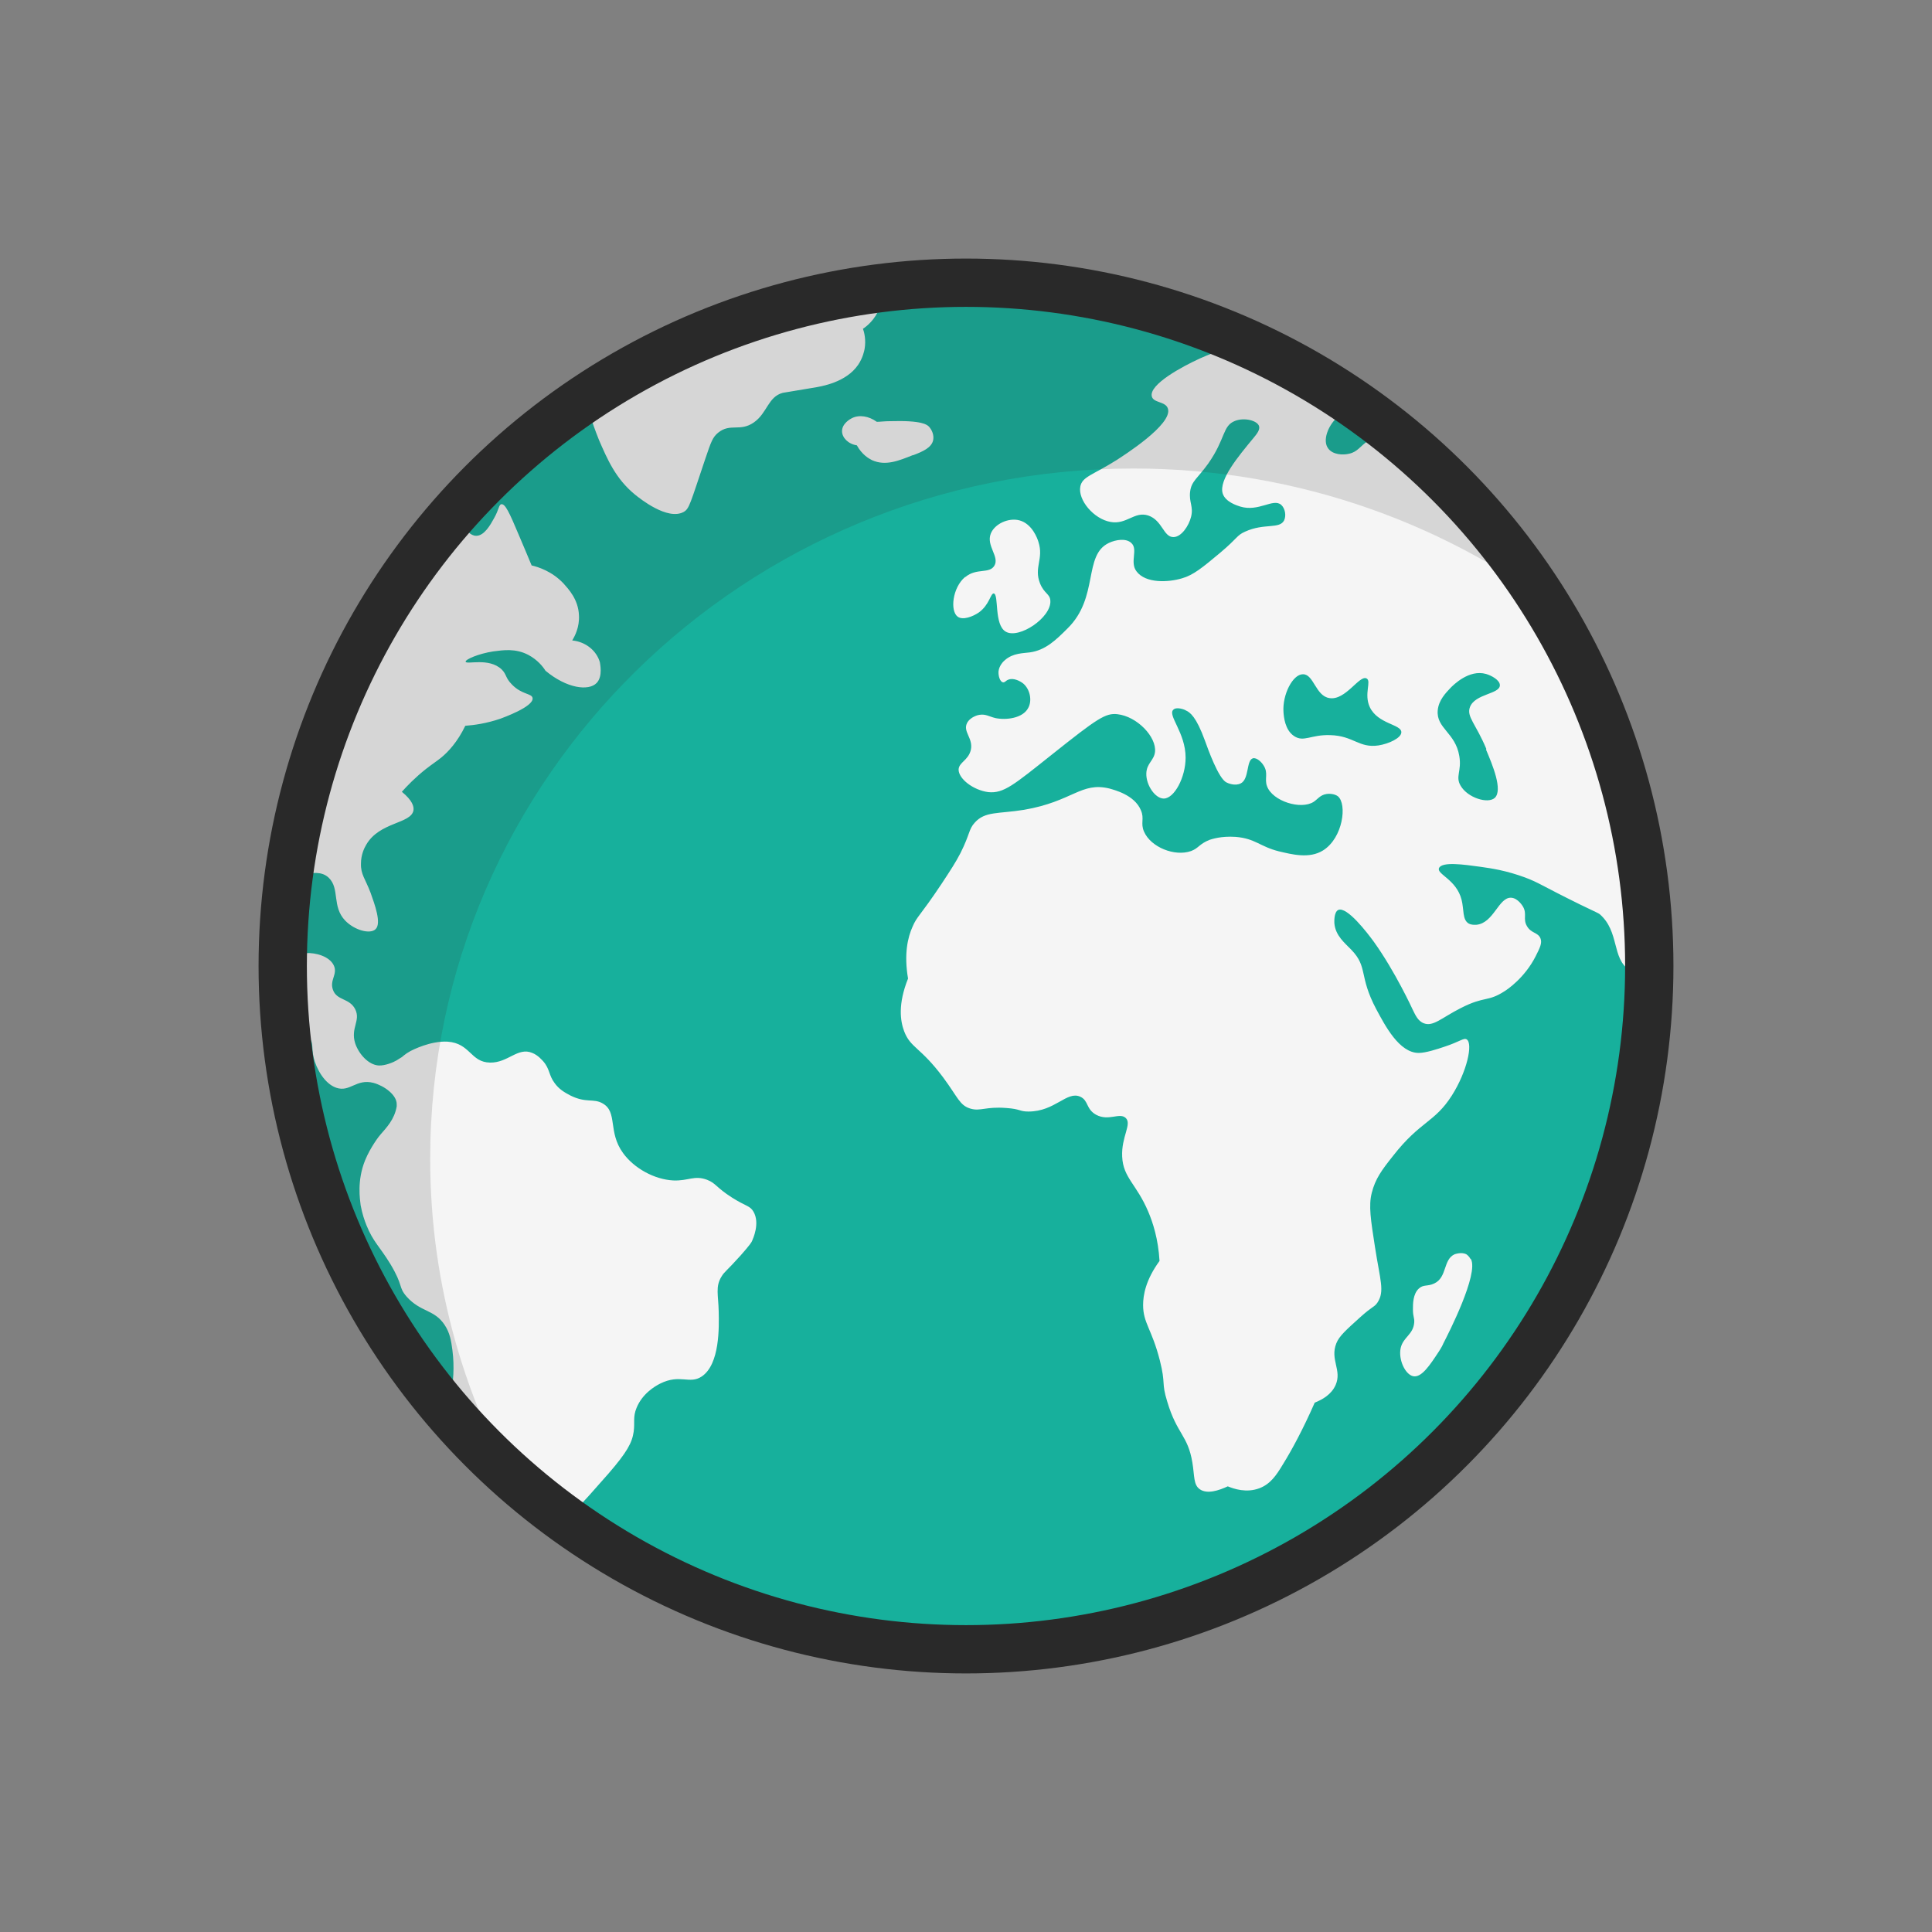
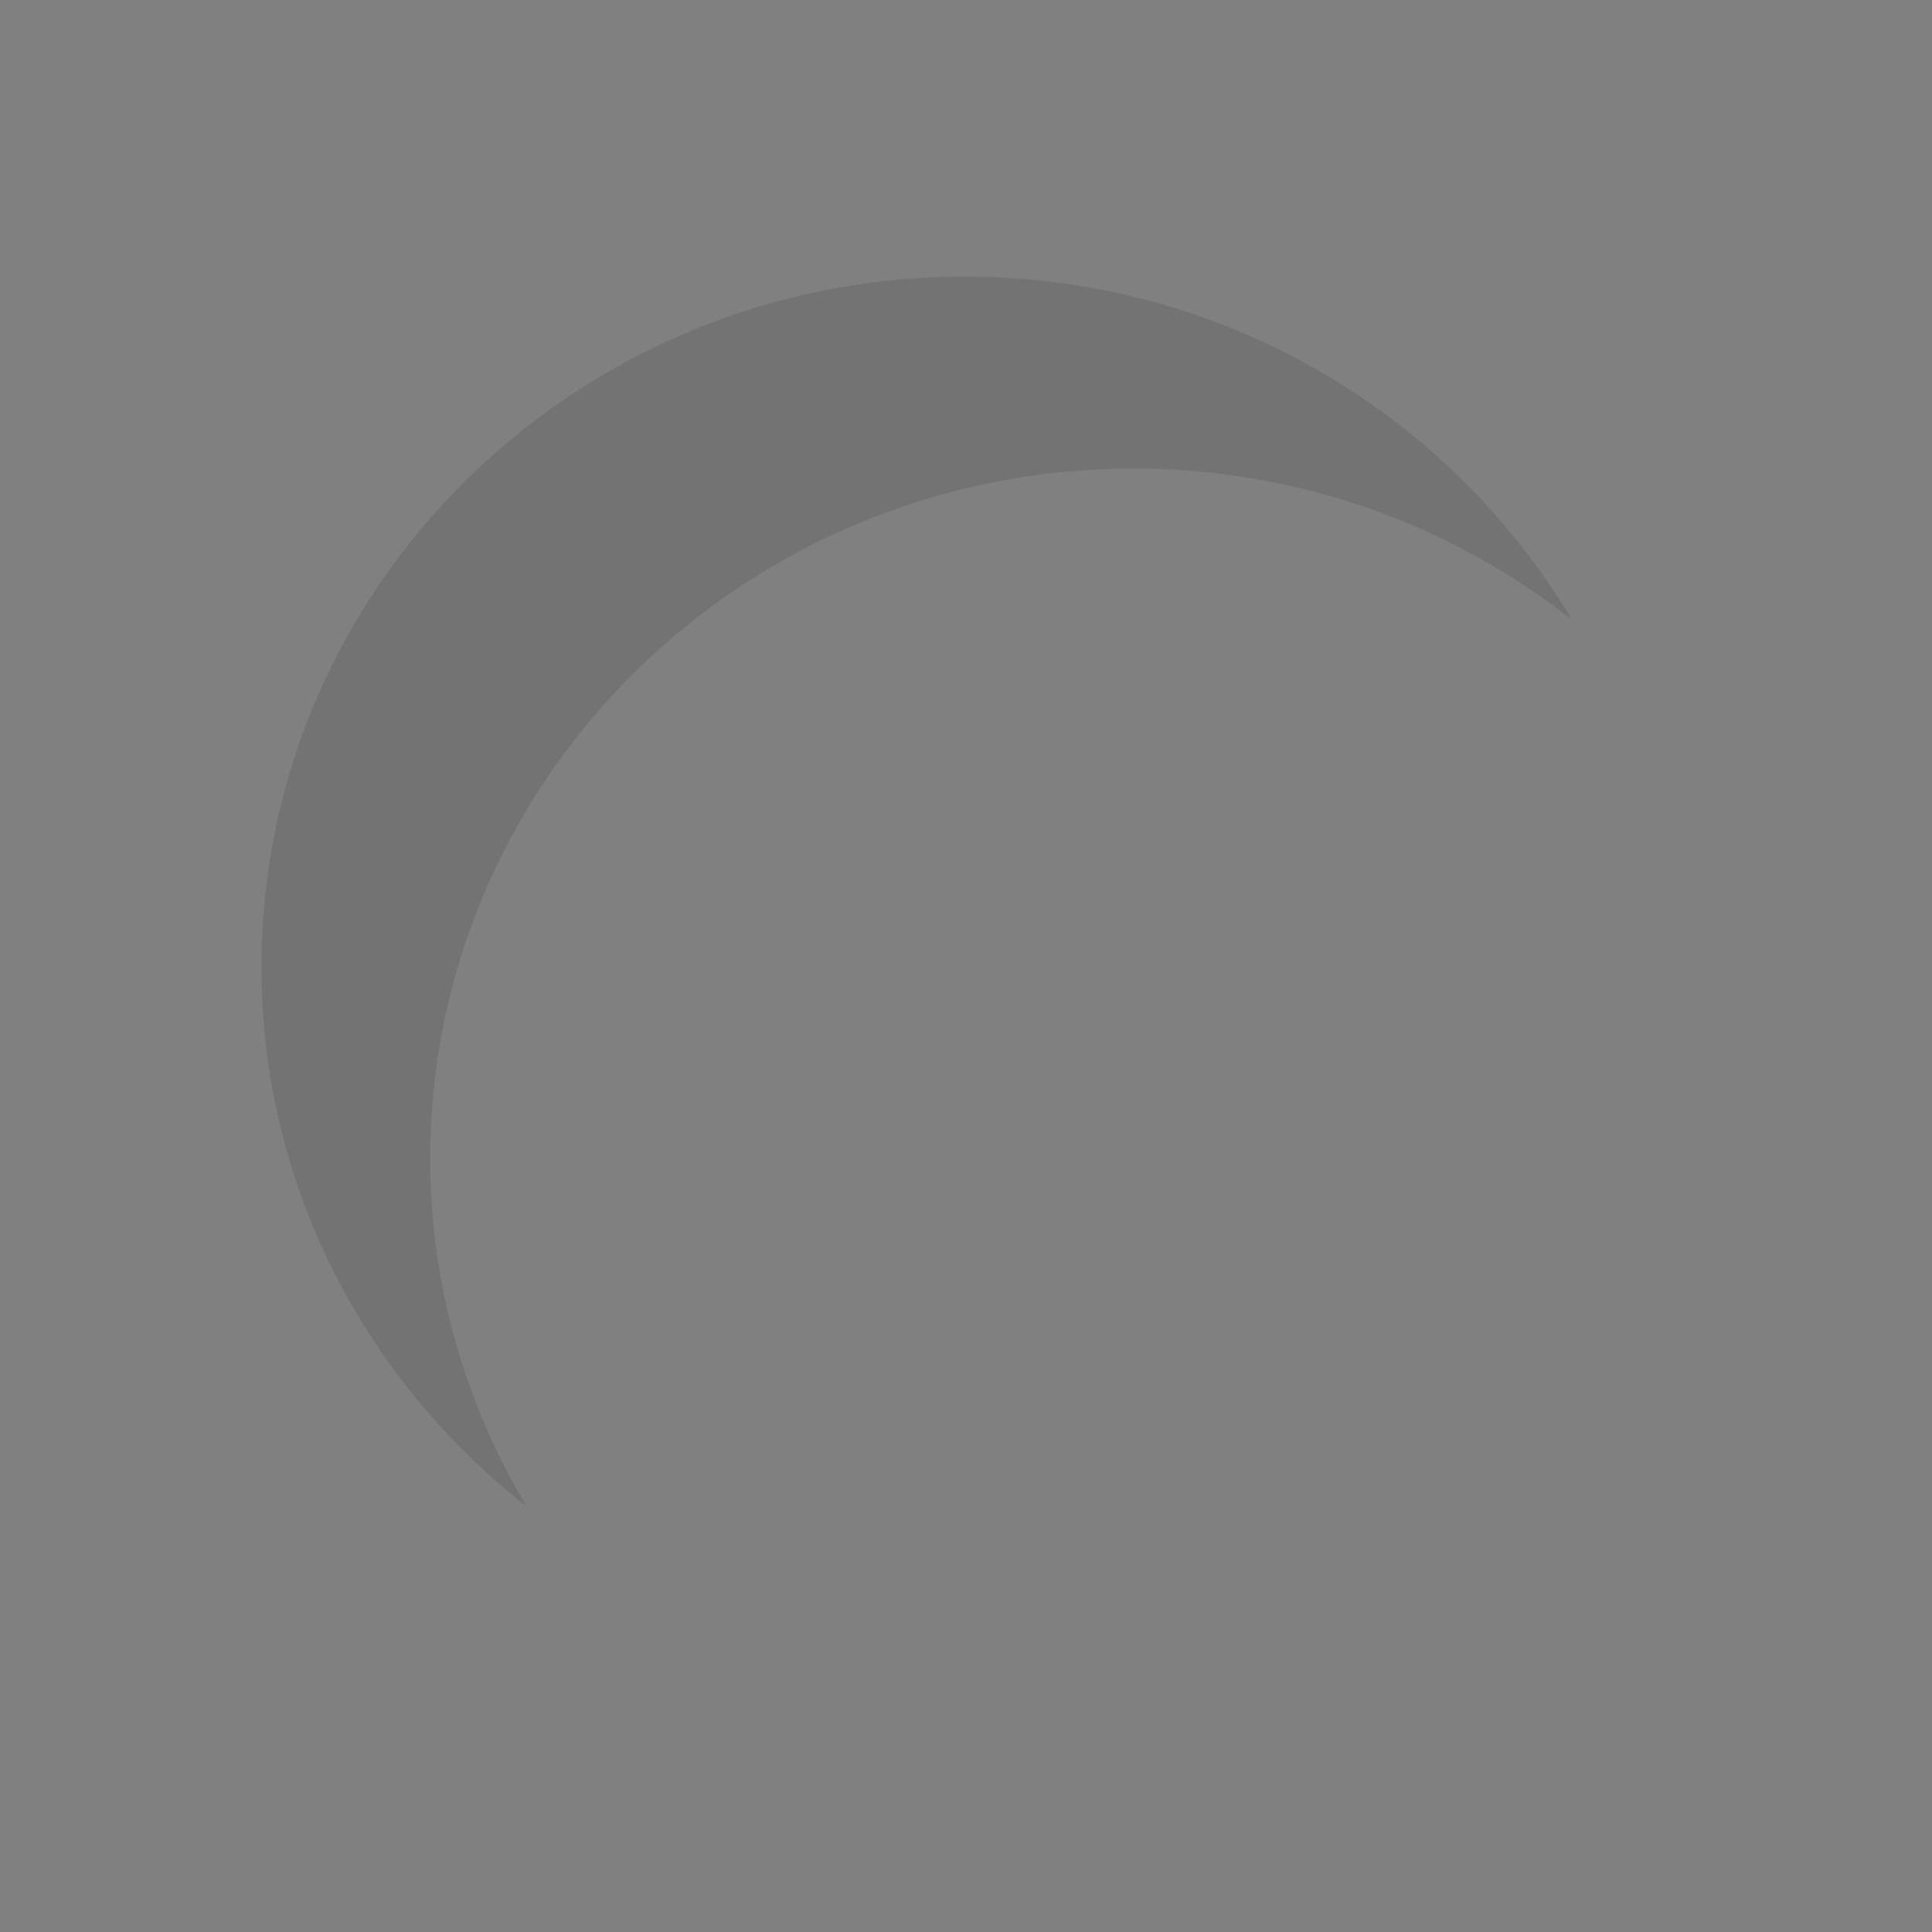
<svg xmlns="http://www.w3.org/2000/svg" id="Layer_1" viewBox="0 0 60 60">
  <rect x="0" y="0" width="60" height="60" fill="#808080" stroke="none" />
  <g>
-     <circle cx="30" cy="30" r="21.84" fill="#17b09c" />
-     <path d="m48.34,18.14c-1.1-1.7-2.44-3.25-3.97-4.59-1.54-1.35-3.25-2.47-5.1-3.33-1.42-.67-2.92-1.18-4.45-1.53-1.57-.35-3.2-.53-4.82-.53-.89,0-1.79.05-2.67.16-1.71.21-3.39.62-5,1.22-1.57.59-3.08,1.36-4.47,2.3-1.48.99-2.84,2.17-4.04,3.49l-.14.15h0c-1.4,1.57-2.55,3.32-3.45,5.22-.94,2-1.57,4.14-1.87,6.33-.13.98-.2,1.97-.2,2.96,0,.73.04,1.47.11,2.19.22,2.25.8,4.45,1.7,6.52.88,2.02,2.05,3.88,3.5,5.55,1.09,1.26,2.33,2.4,3.67,3.38l.14.1h0c1.79,1.29,3.76,2.29,5.84,2.98,2.21.73,4.53,1.11,6.88,1.11,1.47,0,2.94-.15,4.37-.44,1.39-.28,2.76-.71,4.08-1.26,1.29-.54,2.53-1.21,3.69-1.99,1.15-.77,2.24-1.66,3.22-2.63.99-.98,1.88-2.05,2.67-3.19.79-1.15,1.47-2.39,2.03-3.67.56-1.3,1-2.67,1.3-4.06.31-1.42.47-2.89.49-4.36,0-.09,0-.18,0-.26,0-4.23-1.21-8.33-3.5-11.86Zm-2.19,5.14c.2.47.53,1.26.27,1.5-.21.19-.84,0-1.06-.38-.17-.29.04-.45-.04-.92-.12-.73-.72-.86-.67-1.42.03-.32.25-.54.4-.7.08-.08.57-.58,1.1-.43.17.05.43.19.43.35,0,.28-.77.26-.93.68-.11.3.18.51.51,1.3Zm-5.68-2.34c.33,0,.39.68.82.74.5.08.93-.73,1.15-.61.16.08-.09.48.1.89.25.53.98.53.98.78,0,.18-.39.36-.71.41-.61.09-.77-.3-1.5-.32-.6-.02-.82.23-1.12.03-.29-.19-.32-.61-.33-.74-.04-.55.29-1.18.6-1.18Zm2.02-7.25c-.25.16-.32.34-.59.4-.2.05-.51.03-.65-.16-.19-.25,0-.71.26-.95.06-.06.13-.1.21-.14.34.23.67.48,1,.73-.09.03-.17.07-.23.11ZM9.33,32.1c.11.02.21.06.28.14.13.14.06.3.13.6.08.34.33.81.7.94.43.15.62-.29,1.16-.15.33.09.72.37.72.66,0,.02,0,.04,0,.07-.07.41-.32.66-.5.87-.04.04-.31.39-.48.8-.26.64-.16,1.22-.14,1.4.05.27.12.47.18.62.21.52.41.66.74,1.2.42.7.24.71.51,1.02.44.49.86.39,1.18.88.16.24.2.48.24.78.07.54.02,1.01-.04,1.36-2.66-3.19-4.27-7.05-4.69-11.17Zm20.67,18.68c-4.39,0-8.58-1.35-12.12-3.9.26-.25.57-.61,1.02-1.12.57-.66.73-.95.78-1.3.04-.3-.03-.45.09-.74.18-.44.57-.67.73-.75.62-.31.91.03,1.29-.22.57-.38.54-1.54.53-2.02-.01-.51-.11-.77.09-1.09.09-.15.15-.16.59-.65.3-.34.34-.41.36-.46.02-.05.25-.54.04-.9-.11-.19-.23-.16-.67-.44-.5-.32-.49-.44-.77-.55-.4-.15-.58.04-1.05.02-.59-.03-1.22-.38-1.56-.85-.48-.66-.16-1.27-.63-1.54-.29-.17-.51,0-1.01-.25-.17-.09-.35-.19-.49-.39-.18-.24-.14-.43-.35-.67-.04-.04-.16-.19-.34-.26-.45-.19-.75.31-1.31.3-.61-.01-.61-.6-1.32-.65-.53-.03-1.09.26-1.15.29-.07.04-.13.08-.13.08-.06.04-.09.07-.14.11,0,0-.15.09-.16.1-.1.06-.36.17-.56.16-.32-.02-.62-.36-.73-.69-.15-.48.18-.7,0-1.06-.18-.35-.57-.26-.69-.6-.11-.3.15-.48.03-.75-.13-.29-.57-.41-.87-.39-.1,0-.19.02-.27.05.01-.82.08-1.65.19-2.45,0-.02,0-.04,0-.05.28-.04.57-.1.79.11.35.34.09.89.51,1.33.29.3.77.43.94.27.2-.18-.03-.79-.15-1.13-.16-.43-.31-.57-.3-.91,0-.27.1-.48.16-.58.41-.72,1.39-.65,1.47-1.07.02-.12-.03-.31-.36-.58.16-.18.41-.44.75-.71.22-.17.32-.23.47-.35.22-.18.51-.49.75-.99.27-.02.65-.07,1.09-.22.05-.02,1.04-.37,1-.64-.02-.15-.33-.1-.64-.42-.21-.21-.16-.31-.32-.47-.4-.38-1.1-.14-1.12-.24-.01-.07.4-.25.86-.32.31-.04.69-.1,1.09.11.28.15.45.36.53.49.66.55,1.34.64,1.59.38.2-.21.1-.61.1-.64-.1-.36-.44-.64-.86-.68.08-.13.23-.41.21-.78-.02-.5-.33-.82-.48-.99-.36-.38-.78-.51-.99-.56-.11-.26-.24-.58-.4-.95-.29-.69-.42-.97-.54-.95-.08.01-.07.16-.23.44-.11.2-.3.54-.55.54-.18,0-.31-.18-.38-.27-.01-.01-.02-.03-.03-.04.08-.09.16-.18.24-.27l.03-.04c1.09-1.2,2.32-2.27,3.66-3.18.07.24.17.52.29.82.26.6.52,1.21,1.12,1.7.16.13,1.01.81,1.51.54.18-.1.2-.25.68-1.67.17-.5.22-.65.39-.79.38-.31.68-.02,1.11-.32.42-.29.44-.8.9-.92,0,0,.06-.01.18-.03.4-.07.68-.11.72-.12.33-.05,1.07-.18,1.44-.72.15-.22.19-.44.2-.49.05-.28-.01-.52-.05-.63.11-.07.38-.28.52-.66.02-.05.04-.1.05-.16.03,0,.06,0,.09-.01.84-.1,1.69-.15,2.54-.15,2.79,0,5.49.54,8.04,1.61-.24.07-.5.17-.77.29-.55.25-1.59.81-1.5,1.18.05.21.43.15.5.38.16.49-1.4,1.47-1.58,1.59-.76.48-1.08.52-1.14.83-.08.42.42,1.01.94,1.1.5.09.74-.34,1.17-.2.44.15.47.67.78.67.25,0,.48-.35.55-.63.08-.32-.07-.45-.03-.78.04-.33.23-.41.56-.87.55-.78.44-1.18.84-1.33.29-.11.68-.01.74.16.04.12-.08.26-.17.37-.48.58-1.08,1.3-.96,1.72.08.27.45.38.54.41.58.18,1.03-.27,1.28-.05.12.11.16.33.09.48-.14.28-.62.08-1.21.35-.27.12-.21.18-.78.66-.55.46-.83.69-1.18.79-.43.13-1.13.16-1.41-.21-.23-.29.06-.69-.17-.89-.16-.15-.48-.1-.69,0-.81.38-.3,1.69-1.29,2.66-.36.36-.68.67-1.16.74-.22.03-.53.02-.78.24-.05.04-.18.17-.2.35-.01.15.05.33.14.34.06.01.08-.05.16-.08.16-.07.37.04.47.12.21.18.28.53.15.76-.17.32-.69.38-1.02.31-.2-.05-.3-.13-.49-.1-.03,0-.29.06-.39.26-.13.27.2.47.12.83-.08.33-.37.38-.38.61,0,.29.46.64.92.7.48.05.8-.23,1.97-1.16,1.42-1.13,1.67-1.3,2.04-1.26.62.07,1.22.71,1.17,1.17-.03.27-.26.35-.27.67-.01.37.28.78.54.78.33,0,.68-.66.68-1.27,0-.78-.57-1.32-.38-1.49.1-.1.36,0,.38.02.14.06.33.2.6.94.09.25.42,1.18.67,1.3.04.02.26.12.44.03.27-.13.17-.72.38-.78.12-.03.27.12.33.22.16.24.02.42.11.65.17.46,1.05.74,1.45.48.12-.08.2-.21.39-.24.11-.02.27,0,.36.07.29.24.16,1.29-.46,1.68-.43.27-.98.12-1.37.03-.6-.15-.73-.4-1.35-.45-.45-.03-.73.07-.8.09-.33.13-.34.26-.58.35-.51.18-1.25-.12-1.46-.6-.12-.27.02-.4-.1-.67-.2-.48-.84-.63-.97-.67-.89-.22-1.14.4-2.66.66-.81.13-1.21.04-1.53.4-.19.21-.14.34-.44.94-.15.29-.3.52-.59.96-.68,1.02-.76,1-.9,1.33-.15.33-.27.85-.14,1.61-.32.8-.24,1.32-.12,1.64.2.52.5.48,1.21,1.43.46.62.51.87.85.97.31.09.47-.07,1.11-.02.45.03.4.11.69.11.83,0,1.19-.65,1.61-.46.26.12.17.38.49.56.39.21.73-.08.92.1.2.19-.14.58-.11,1.2.03.66.44.84.81,1.71.14.33.31.84.35,1.53-.43.59-.51,1.06-.51,1.37,0,.56.27.74.52,1.72.19.75.04.67.23,1.28.3,1.01.64,1.04.78,1.89.07.42.03.69.23.83.23.16.59.04.87-.09.19.08.58.21.98.06.34-.13.52-.39.73-.74.28-.45.63-1.1.99-1.92.23-.09.52-.25.65-.55.2-.46-.18-.78.02-1.29.09-.23.31-.42.74-.81.4-.36.44-.31.54-.46.23-.35.08-.69-.08-1.73-.13-.84-.2-1.27-.1-1.67.11-.44.31-.71.66-1.15.85-1.09,1.29-1.03,1.83-1.88.47-.74.66-1.61.46-1.74-.09-.06-.21.07-.7.23-.21.07-.57.19-.79.19-.61,0-1.05-.86-1.32-1.36-.55-1.04-.25-1.3-.77-1.84-.2-.21-.5-.44-.53-.83,0-.03-.02-.34.12-.41.27-.12.91.72,1.1.98.67.93,1.21,2.11,1.21,2.11.08.16.16.36.35.43.29.11.55-.17,1.14-.47.76-.39.83-.18,1.37-.53.08-.05.62-.41.96-1.08.13-.26.21-.41.15-.56-.08-.19-.29-.15-.42-.38-.13-.22.01-.37-.12-.6-.01-.02-.16-.27-.37-.28-.39-.02-.54.79-1.08.84-.06,0-.15.01-.24-.04-.2-.12-.14-.43-.22-.74-.16-.63-.78-.79-.7-.98.09-.21.78-.11,1.29-.04.36.05.81.12,1.38.33.45.17.47.23,1.71.84.56.27.55.26.61.3.62.54.37,1.38.92,1.73.04.03.09.05.13.07,0,.01,0,.03,0,.04-.13,11.32-9.45,20.53-20.78,20.53Zm-1.64-36.65c-.45.18-.86.35-1.28.16-.1-.05-.31-.17-.47-.46-.27-.04-.46-.24-.46-.44,0-.24.26-.38.3-.4.23-.12.53-.07.78.11.1,0,.24-.02.41-.02,1-.03,1.15.11,1.21.17.1.11.16.27.13.42-.05.23-.31.35-.63.47Zm1.62,3.79c.35-.29.74-.09.9-.35.17-.28-.26-.62-.11-1,.12-.3.55-.5.89-.41.4.11.56.57.59.67.17.53-.15.79.05,1.29.13.32.31.32.32.54.03.52-.97,1.19-1.38.96-.38-.21-.21-1.17-.38-1.19-.1,0-.13.35-.46.59-.19.13-.5.25-.66.13-.24-.18-.16-.9.23-1.23Zm15.7,21.18c.25.46-.7,2.32-.86,2.63-.01.03-.06.13-.14.25-.27.41-.53.81-.79.76-.25-.05-.47-.52-.39-.88.08-.34.39-.41.42-.79.01-.16-.04-.16-.04-.41,0-.17,0-.47.18-.64.15-.14.27-.06.48-.16.41-.19.27-.75.64-.91.01,0,.22-.08.37.01,0,0,.07.05.12.14Z" fill="#f5f5f5" />
    <path d="m13.36,35.99c0-11.84,9.78-21.44,21.84-21.44,5.15,0,9.88,1.76,13.61,4.69-3.79-6.36-10.8-10.65-18.85-10.65-12.06,0-21.84,9.6-21.84,21.44,0,6.79,3.22,12.82,8.23,16.75-1.89-3.17-2.99-6.85-2.99-10.79Z" fill="#292929" opacity=".15" />
  </g>
-   <circle cx="30" cy="30" r="21.22" fill="none" stroke="#292929" stroke-linecap="round" stroke-linejoin="round" stroke-width="1.5" />
</svg>